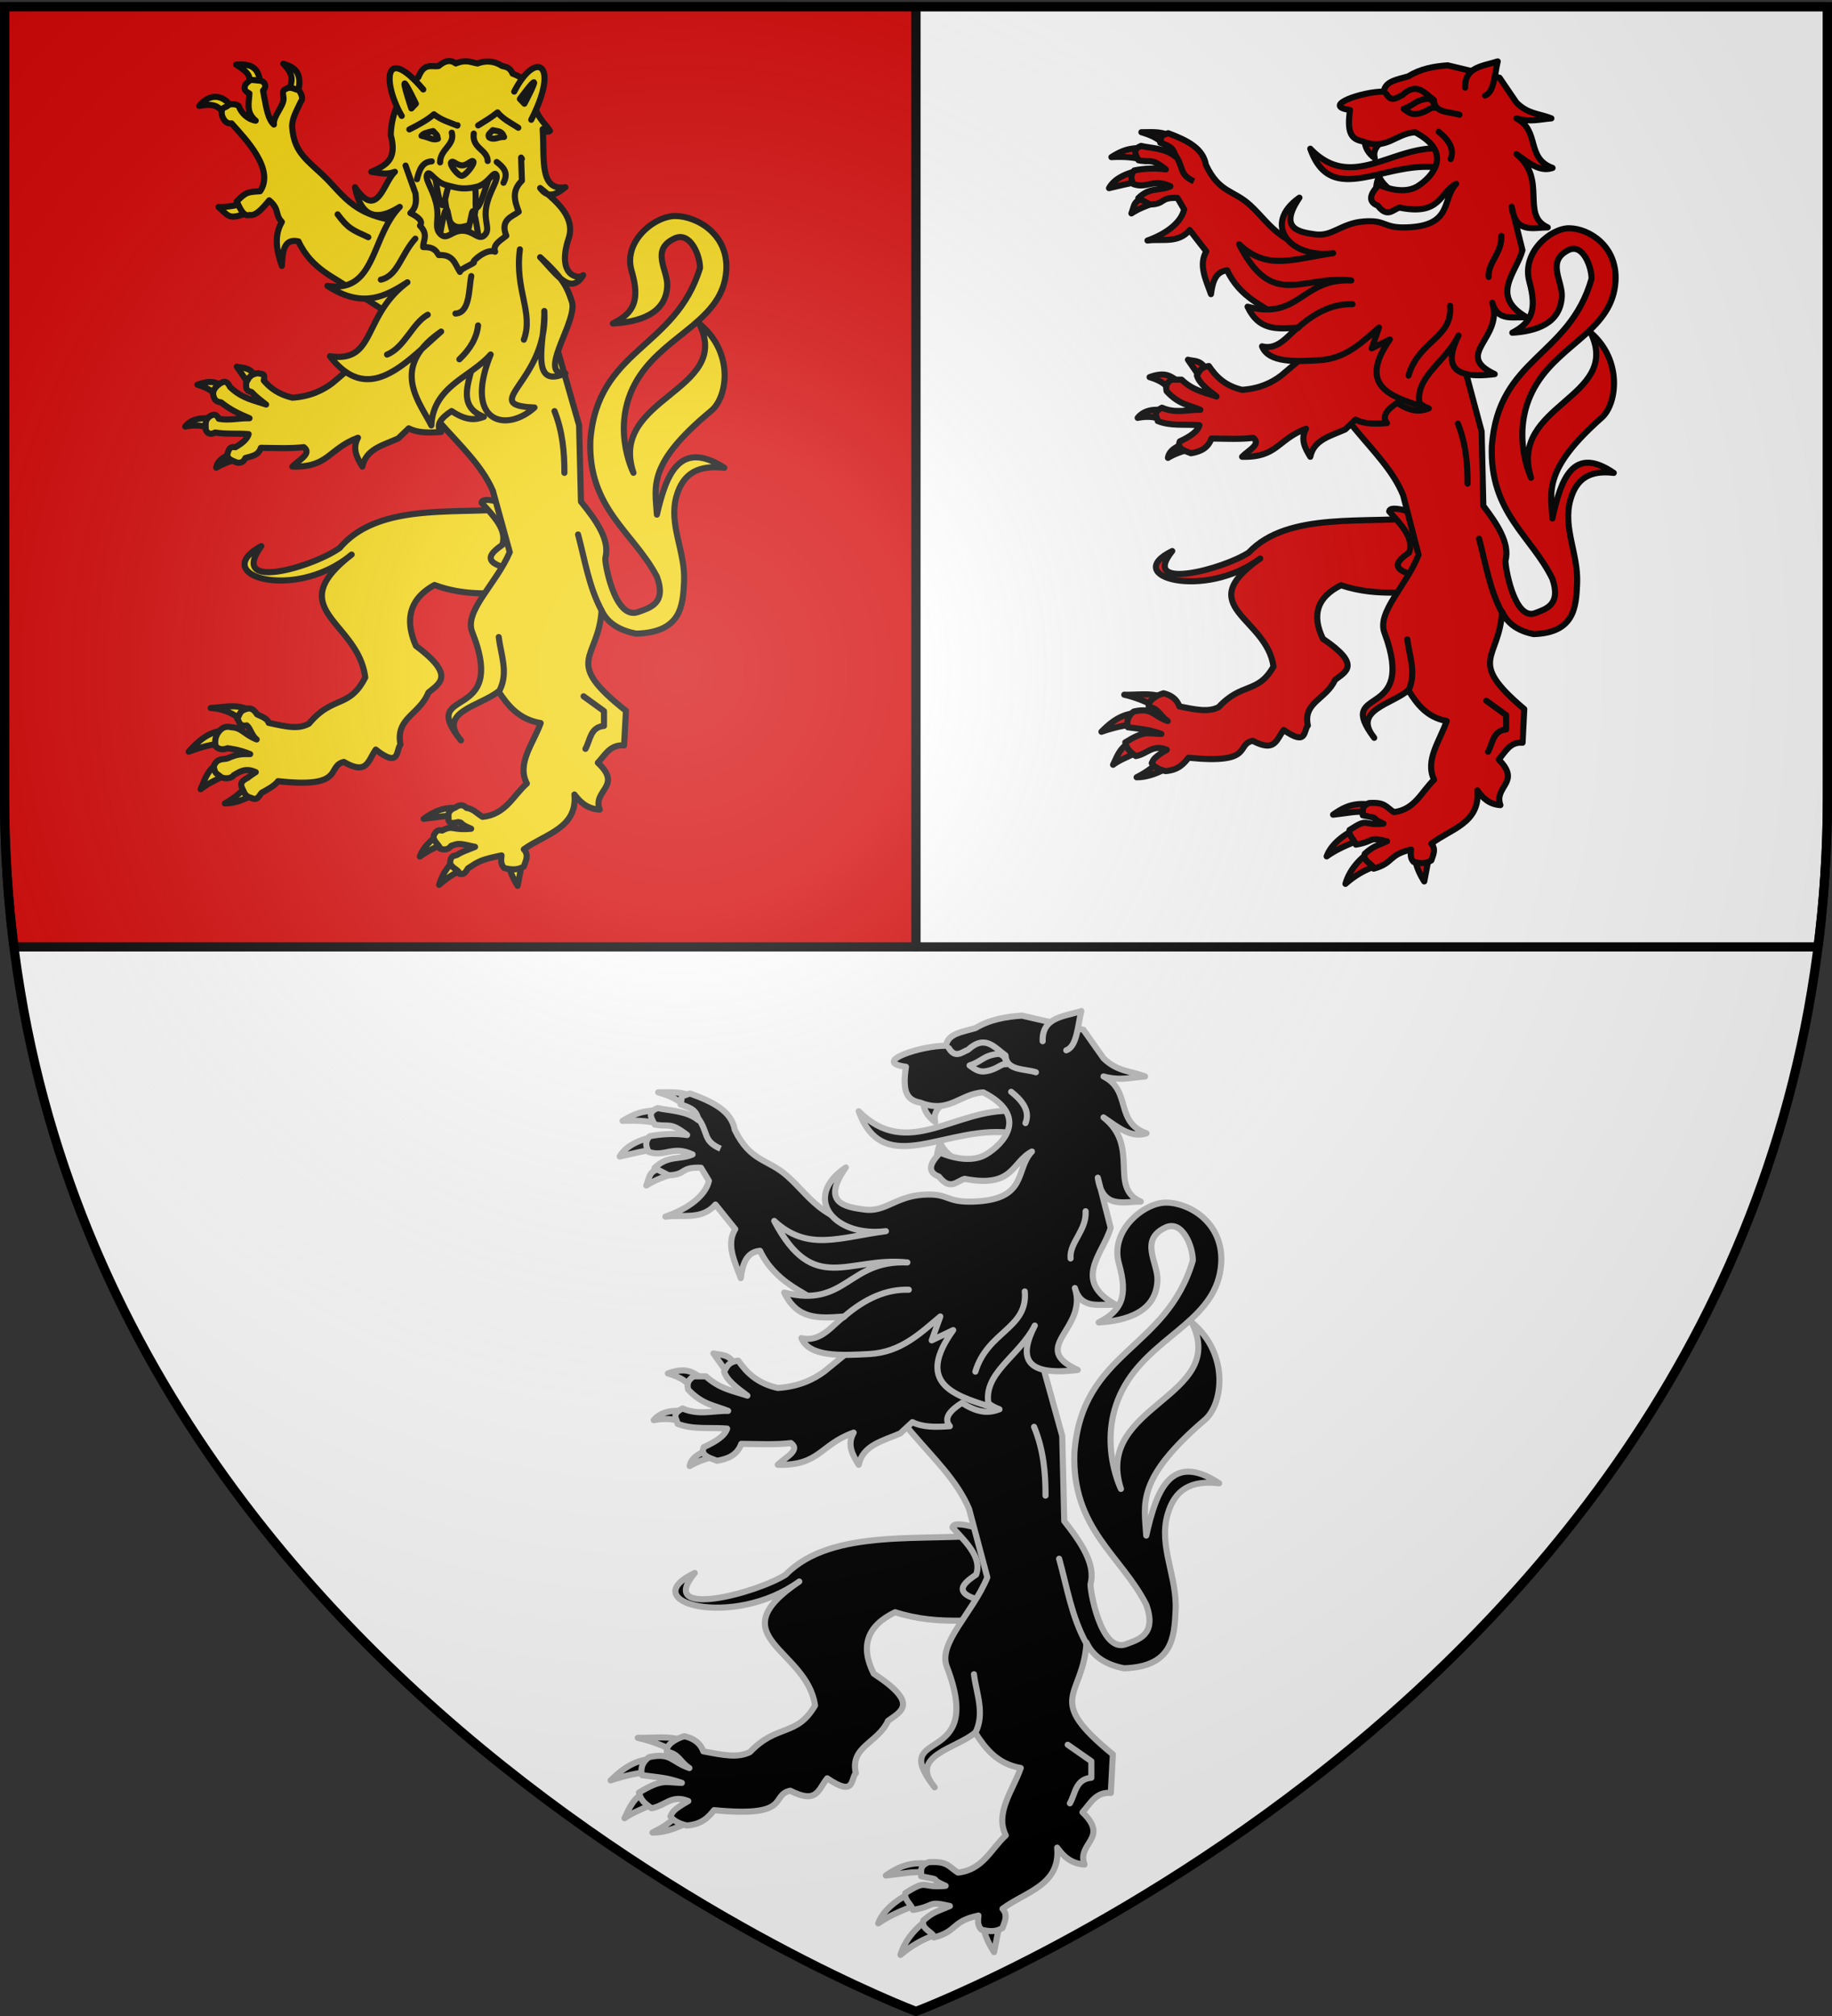
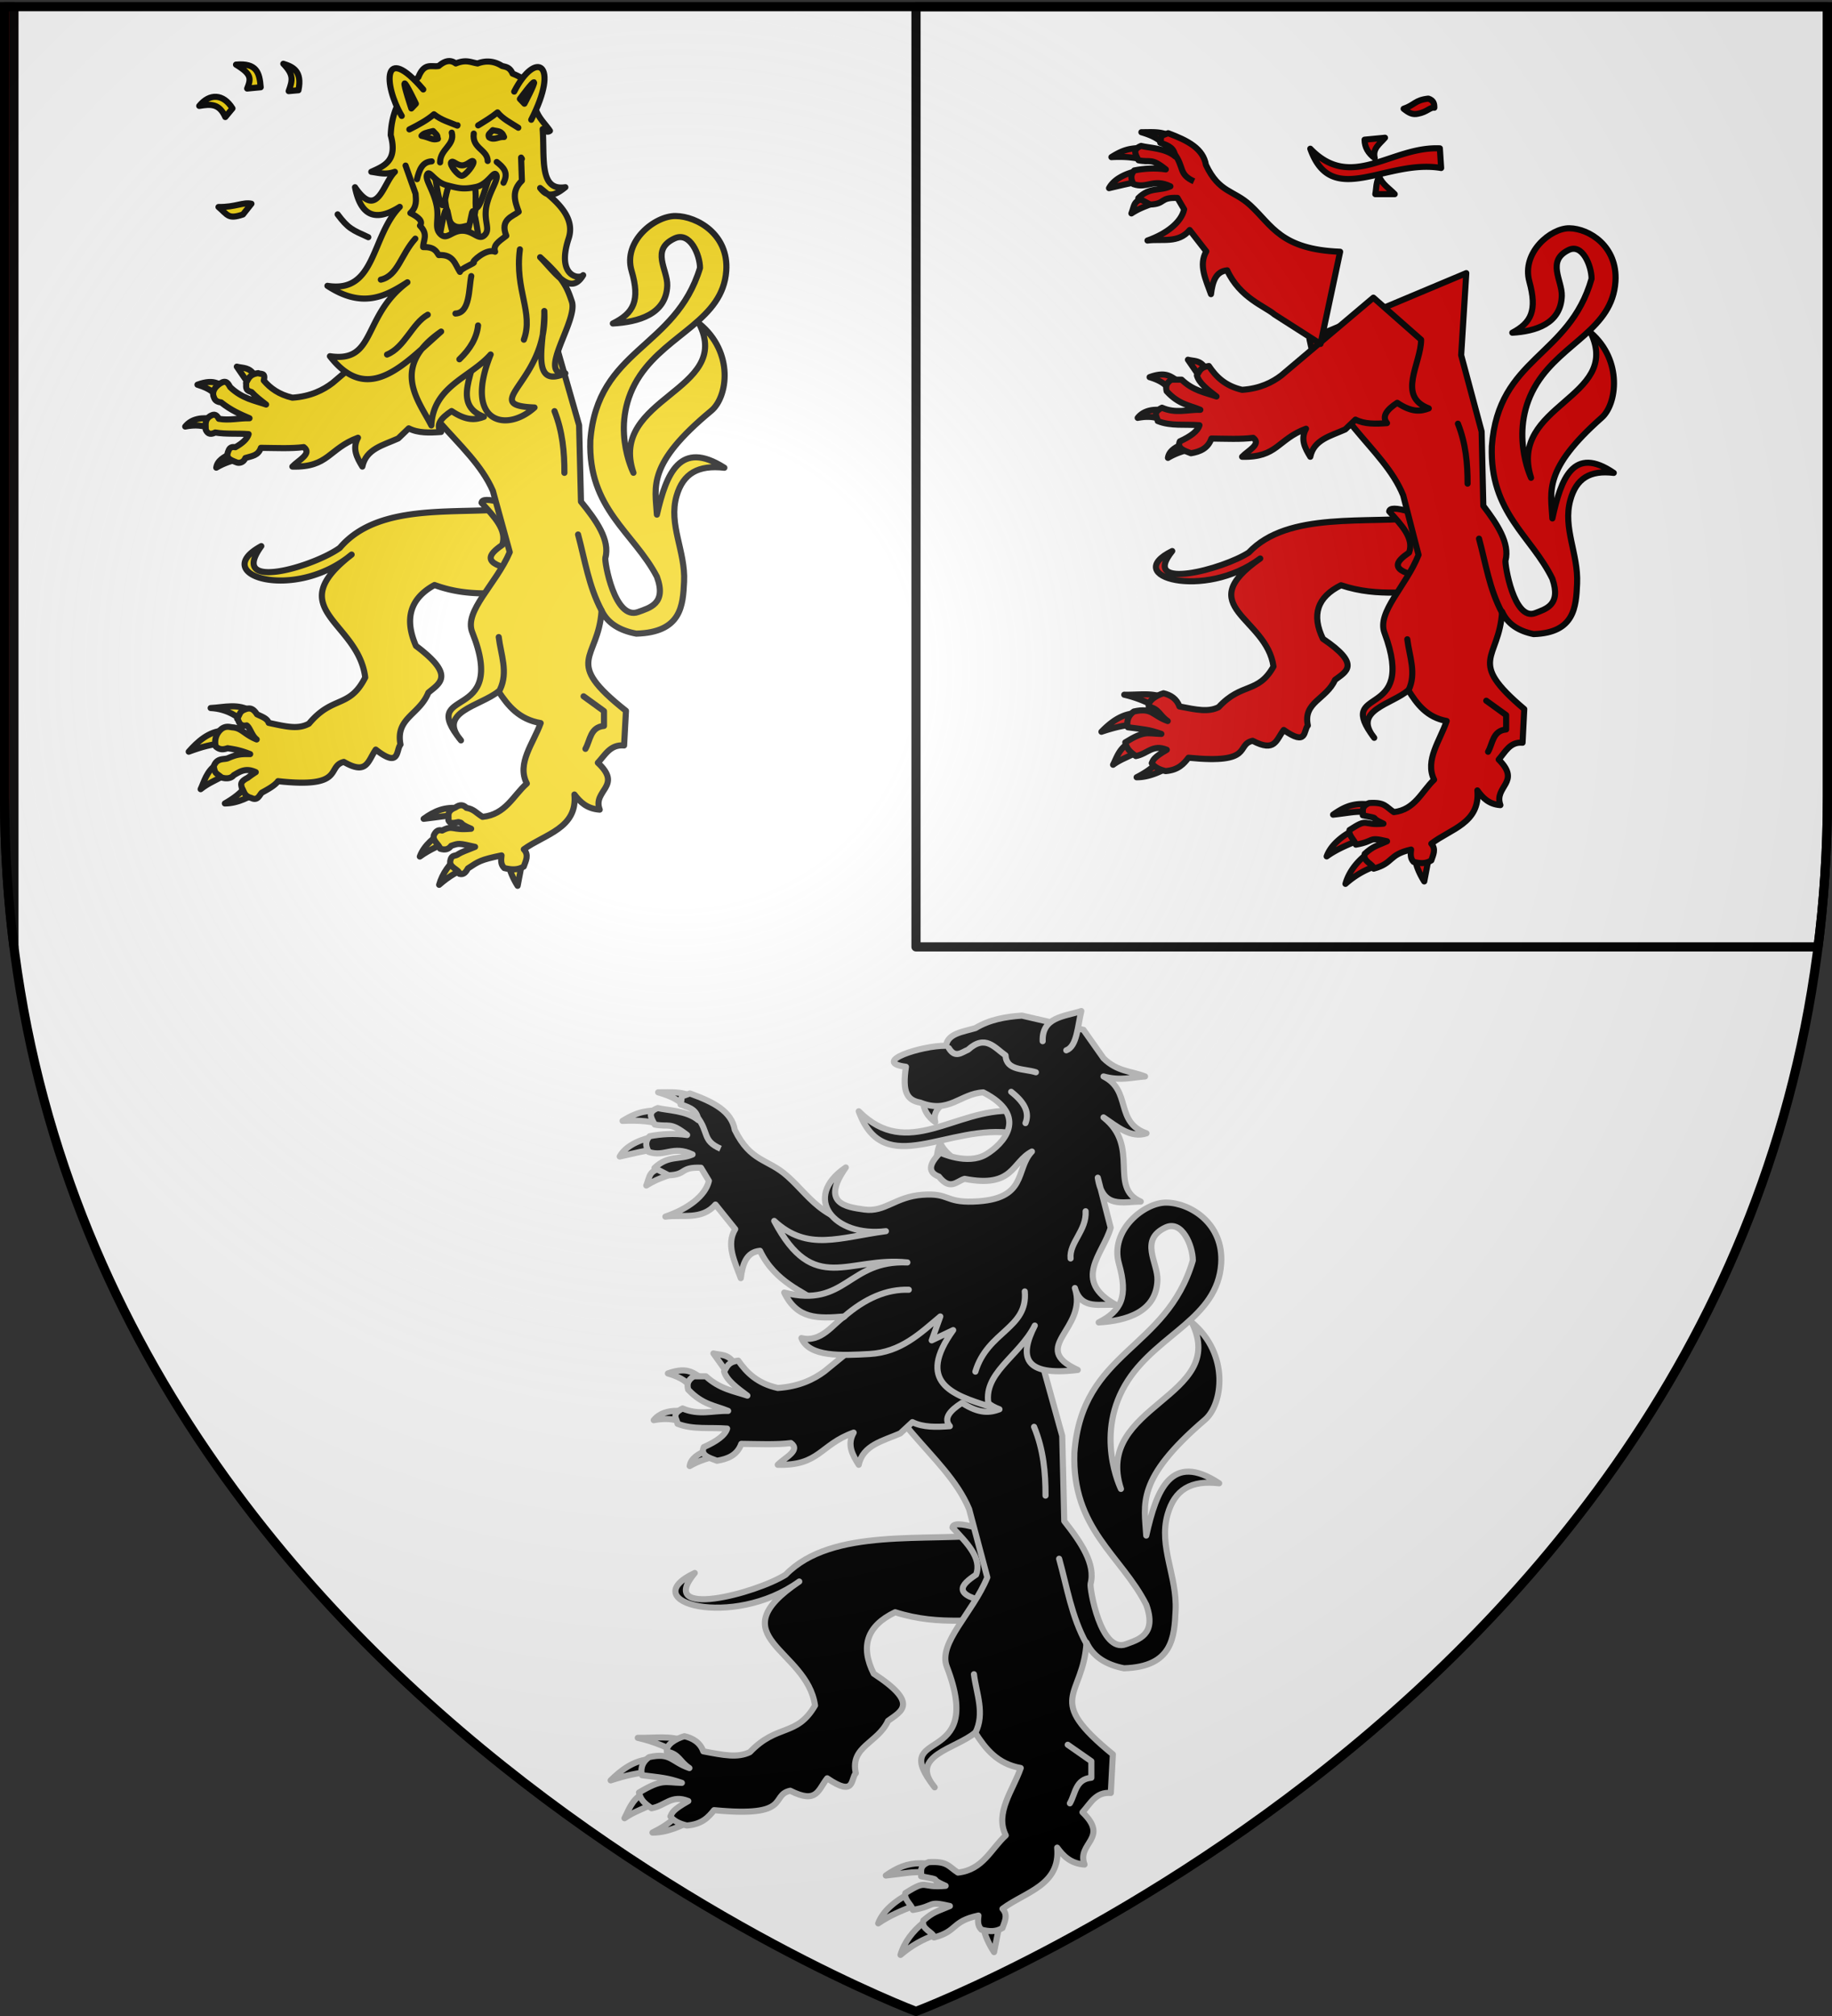
<svg xmlns="http://www.w3.org/2000/svg" xmlns:xlink="http://www.w3.org/1999/xlink" width="600" height="660" version="1.0">
  <rect width="100%" height="100%" fill="#333333" stroke="none" />
  <defs>
    <radialGradient xlink:href="#a" id="b" cx="221.445" cy="226.331" r="300" fx="221.445" fy="226.331" gradientTransform="matrix(1.353 0 0 1.349 -77.63 -85.747)" gradientUnits="userSpaceOnUse" />
    <linearGradient id="a">
      <stop offset="0" style="stop-color:#fff;stop-opacity:.314" />
      <stop offset=".19" style="stop-color:#fff;stop-opacity:.251" />
      <stop offset=".6" style="stop-color:#6b6b6b;stop-opacity:.125" />
      <stop offset="1" style="stop-color:#000;stop-opacity:.125" />
    </linearGradient>
  </defs>
  <g style="display:inline">
    <path d="M300 658.5s298.5-112.32 298.5-397.772V2.176H1.5v258.552C1.5 546.18 300 658.5 300 658.5z" style="fill:#fff;fill-opacity:1;fill-rule:evenodd;stroke:none;stroke-width:1px;stroke-linecap:butt;stroke-linejoin:miter;stroke-opacity:1" />
-     <path d="M1.5 2.188v258.53c0 17.034 1.064 33.469 3.063 49.282H300V2.187H1.5z" style="opacity:1;fill:#d40000;fill-opacity:1;fill-rule:evenodd;stroke:#000;stroke-width:3;stroke-linecap:round;stroke-linejoin:round;stroke-miterlimit:4;stroke-dasharray:none;stroke-dashoffset:0;stroke-opacity:1" />
+     <path d="M1.5 2.188v258.53c0 17.034 1.064 33.469 3.063 49.282V2.187H1.5z" style="opacity:1;fill:#d40000;fill-opacity:1;fill-rule:evenodd;stroke:#000;stroke-width:3;stroke-linecap:round;stroke-linejoin:round;stroke-miterlimit:4;stroke-dasharray:none;stroke-dashoffset:0;stroke-opacity:1" />
    <path d="M300 2.188V310h295.438c1.998-15.813 3.062-32.248 3.062-49.281V2.188H300z" style="opacity:1;fill:#fff;fill-opacity:1;fill-rule:evenodd;stroke:#000;stroke-width:3;stroke-linecap:round;stroke-linejoin:round;stroke-miterlimit:4;stroke-dasharray:none;stroke-dashoffset:0;stroke-opacity:1" />
  </g>
  <path d="M136.981 53.537h30.329V81.68h-30.329z" style="opacity:1;fill:#f2d207;fill-opacity:1;fill-rule:evenodd;stroke:#000;stroke-width:2;stroke-linecap:round;stroke-linejoin:round;stroke-miterlimit:4;stroke-dasharray:none;stroke-dashoffset:0;stroke-opacity:1" />
  <path d="M80.72 257.03c-1.527 2.543-4.755 4.676-7.081 6.004 4.41-.009 8.311-2.276 11.132-3.973l-4.052-2.03zM70.898 250.3c-3.26 2.119-4.094 5.775-5.186 8.061 2.774-2.21 5.003-2.816 7.817-4.621l-2.63-3.44zM73.299 239.18c-4.998.246-8.659 3.713-11.495 6.912 4.165-1.54 7.794-2.6 11.697-2.708 2.708-1.357-.338-3.8-.202-4.204zM82.465 232.903c-4.584-2.746-8.876-1.33-13.472-1.107 5.649.308 9.03 2.963 12.358 5.536l1.114-4.429z" style="opacity:1;fill:#f2d207;fill-rule:evenodd;stroke:#000;stroke-width:2;stroke-linecap:round;stroke-linejoin:round;stroke-miterlimit:4;stroke-dasharray:none;stroke-opacity:1" />
  <path d="M170.263 166.242c-18.97 2.584-45.726-2.465-58.953 13.102-8.44 6.12-36.741 14.635-25.729-.554-17.47 9.498 10.824 18.35 29.578 2.768-23.261 18.023 2.191 21.783 4.457 40.228-5.191 10.256-10.647 5.78-18.435 15.131-3.508 1.912-7.248 1.021-13.186-.265-.458-1.486-2.396-2.09-3.83-2.803-1.06-1.654-2.014-2.136-3.343-1.798-2.424.81-1.968 1.28-3.141 3.26.574.173.374 2.73 3.1 2.172 1.149.77 1.618 3.313 3.281 4.6-3.981-1.588-4.892-3.72-7.859-3.956-.922-.073-2.043-.573-3.516.403a5.54 5.54 0 0 0-2.013 5.873c1.538 1.315 2.777.878 3.87.552 2.62.386 4.392.751 7.39 1.927-3.426-.078-4.546.175-7.323 1.357-1.184.5-3.63-.24-4.616 2.697.488 2.493.631 1.979 2.58 3.584 1.242.442 3.03.472 3.988-.743 2.088-1.213 3.901-2.494 7.195-.99-1.123.726-1.97 1.327-2.615 1.836-2.797 1.44-2.094 2.29-1.966 3.247.833 1.312.753 2.742 3.113 3.359 2.135 1.104 2.698-1.024 3.458-1.723 1.734-.962 4.266-2.297 5.303-3.767 22.285 2.461 15.68-4.852 21.558-6.3 7.616 4.403 7.829-.25 10.451-4.034 7.992 6.251 6.576.16 8.103-1.66-1.699-8.699 6.25-9.758 9.117-16.977 3.667-3.106 8.979-5.556-4.052-15.316-3.857-8.835-1.95-15.522 6.078-19.93 12.898 4.737 23.365 1.723 35.047 2.584l-7.09-27.864z" style="opacity:1;fill:#f2d207;fill-rule:evenodd;stroke:#000;stroke-width:2;stroke-linecap:round;stroke-linejoin:round;stroke-miterlimit:4;stroke-dasharray:none;stroke-opacity:1" />
  <path d="M157.712 164.598c4.027 4.462 8.489 8.89 6.764 13.82-4.448 3.087-6.908 6.048 4.099 8.158l4.595-11.22-8.367-10.636c-5.035-1.487-6.924-1.271-7.091-.122zM150.337 264.57c-4.716-.455-7.943.86-11.587 3.496 5.476-.597 7.682-1.291 11.384-.886l.203-2.61zM145.728 271.986c-3.2 1.76-6.893 4.696-8.228 8.435 3.287-2.358 6.643-3.747 9.668-5.026l-1.44-3.41zM150.41 280.072c-3.154 2.562-5.563 5.927-6.585 9.603 3.332-2.93 6.231-4.512 9.826-5.929l-3.242-3.674zM166.59 282.902c.243 2.06 1.613 5.038 2.937 7.098l1.418-7.349-4.356.25z" style="opacity:1;fill:#f2d207;fill-rule:evenodd;stroke:#000;stroke-width:2;stroke-linecap:round;stroke-linejoin:round;stroke-miterlimit:4;stroke-dasharray:none;stroke-opacity:1" />
  <path d="M144.277 61.364c2.215 2.917 1.375 10.342 4.047 12.295 1.785 1.306 3.454.487 5.37.077 2.486-.53 1.877-10.23 4.194-14.228" style="opacity:1;fill:#f2d207;fill-rule:evenodd;stroke:#000;stroke-width:2;stroke-linecap:butt;stroke-linejoin:miter;stroke-miterlimit:4;stroke-dasharray:none;stroke-opacity:1" />
  <path d="M127.651 108.029c5.658 26.805 26.578 36.098 33.768 52.66l5.526 20.072c-4.492 10.57-15.047 19.275-12.28 26.212 12.086 30.287-18.324 17.305-3.683 35.422-8.012-9.316 6.43-11.268 12.28-16.058 3.152 4.74 6.673 9.156 13.813 10.39-2.367 6.593-7.939 13.186-4.53 19.78-4.504 3.977-6.896 10.123-14.502 10.92-2.142-1.327-2.833-2.533-5.288-2.952-.907-.96-2.054-1.247-3.604-.108-3.139 1.204-2.034 2.934-2.289 4.138.525 1.519 2.406.719 3.266.625 2.062.446-.41.25 4.18 2.184-6.614.613-5.724-1.359-9.521.594-1.208-.368-2.065.157-2.699 1.549-.516 1.835 1.77 2.993 2.064 4.393 1.73.558 2.791.139 3.618-.948 2.586-.875 2.46-.864 7.829.345-2.86 1.203-4.135 1.5-5.831 2.585-.64.409-1.856.08-2.21 1.655-.821 2.582 2.83 3.034 2.934 4.598 1.432.417 2.169-.718 2.765-1.79 3.506-2.31 4.09-2.811 11-4.255-.162 1.47-.353 2.948.907 4.146 2.166.512 4.205.778 6.372-.484.65-1.883 1.8-3.766.014-5.65 6.848-4.964 17.666-6.875 16.577-17.946 1.893 2.489 4.108 4.669 8.288 4.959-2.47-6.372 7.678-7.626-.614-15.35 2.393-2.525 4.038-6.056 8.596-5.667l.614-11.335c-21.035-16.64-9.02-16.478-7.982-32.824 1.97 4.15 5.918 6.522 11.359 7.557 14.83-.431 15.272-9.242 15.656-17.003.494-10-5.19-18.679-2.456-28.101 2.148-7.405 7.131-10.167 15.656-9.21-14.525-9.285-18.992 1.832-22.103 15.35-.555-9.232-3.302-16.524 17.805-34.005 5.374-4.45 7.595-19.187-3.99-28.574 11.315 22.146-29.86 24.113-21.49 48.882 0 0-8.35-16.317 2.15-31.88 9.27-13.74 27.115-18.196 28.242-34.24.835-11.884-9.46-17.845-16.577-17.947-6.751-.1-17.296 8.195-14.428 17.947 2.866 9.748.692 13.858-6.14 17.238 8.25-.462 17.52-2.953 17.82-12.434.164-5.173-5.59-11.742 2.441-15.43 4.999-2.297 8.255 5.31 8.289 9.681-8.064 26.535-33.592 26.346-35.917 56.439-.824 22.413 14.242 30.157 21.795 44.631 3.284 8.904-2.445 10.208-6.14 11.571-7.736 2.855-11.06-16.566-10.744-17.71 1.608-5.804-2.978-12.28-7.981-18.42l-.614-25.031-7.368-25.74 1.842-27.629-56.485 22.198zM83.434 122.992c-1.673-2.863-3.847-2.42-5.874-2.953l3.725 5.433 2.149-2.48zM74.695 127.598c-2.689-1.567-4.205-3.81-10.027-1.654 4.341 1.339 5.528 2.677 7.162 4.724l2.865-3.07zM69.682 137.164c-3.23-.558-6.858-.26-9.025 2.48 2.387-.464 4.775-.555 7.162.236l1.863-2.716zM75.555 148.502c-2.213 1.114-4.383 2.258-4.727 4.605 2.599-1.563 5.472-2.447 8.451-3.07l-3.724-1.535z" style="opacity:1;fill:#f2d207;fill-rule:evenodd;stroke:#000;stroke-width:2;stroke-linecap:round;stroke-linejoin:round;stroke-miterlimit:4;stroke-dasharray:none;stroke-opacity:1" />
  <path d="M84.58 122.165c-2.984.384-3.189 1.914-4.011 3.189.255 1.05-.615 2.364 1.819 3 1.28 1.404 3.028 2.745 4.77 4.086-3.915-1.355-7.83-1.95-11.746-5.669-.709-1.227-1.296-2.518-3.307-1.238-1.962 1.299-2.524 2.735-2.23 4.034.33.829.43 1.917 2.546 2.176 3.193 2.553 6.253 3.887 9.294 5.185-3.379-.092-6.585.81-10.058.174-.923-1.821-1.865-1.411-2.835-.883-1.983 1.294-1.388 2.992-1.432 4.488.702 1.573 1.817 1.544 3.096.88 3.54.623 7.327.224 10.942.537-.433 1.537-1.988 2.958-4.35 4.295-1.103-.234-1.882.1-2.24 1.138-1.081 2.402.374 2.927 2.612 3.809.69.335 2.274.222 2.91-1.424 2.185-.673 4.18-.749 5.08-3.33 4.831.047 9.919.305 14.038-.236 2.857 2.126-1.71 4.251-3.725 6.377 11.903.324 11.884-5.883 21.488-9.448-1.96 3.551-.354 6.515 1.432 9.448 1.19-5.79 6.81-6.983 11.747-9.212l3.438-3.307c3.055 1.577 6.793 1.464 10.6 1.181-1.862-2.283-.028-4.566 3.438-6.85 4.935 3.326 7.93 2.92 10.6 1.89-10.855-4.11-2.569-15.125-2.578-23.148l-16.044-14.172-30.942 26.219c-2.984 2.288-7.142 4.441-13.179 4.842-4.424-1.037-7.226-3.115-9.363-5.619.68-2.736-.996-1.955-1.81-2.412zM76.138 35.487c-3-4.84-7.501-4.986-10.887-.815 3.79-.616 6.529-.843 8.54 3.64l2.347-2.825zM85.378 28.563c-.38-4.789-1.283-7.985-8.085-7.404 5.231 3.158 4.925 4.63 3.656 7.83l4.43-.426zM97.743 29.543c1.334-6.333-1.895-7.726-4.954-8.661 3.42 3.568 3.09 5.249 1.755 8.95l3.199-.289zM79.57 70.214c-4.886 1.643-4.907.207-8.01-2.44 5.654.071 8.04-1.684 10.789-1.071l-2.779 3.511z" style="opacity:1;fill:#f2d207;fill-rule:evenodd;stroke:#000;stroke-width:2;stroke-linecap:round;stroke-linejoin:round;stroke-miterlimit:4;stroke-dasharray:none;stroke-opacity:1" />
-   <path d="M95.721 41.984c.668 7.452 4.148 9.903 9.777 15.103 7.345 6.784 10.245 14.903 30.22 15.68l-6.589 31.06-15.471-9.92c-3.107-2.7-11.65-5.58-15.9-14.881-4.941-1.117-5.2 3.537-5.444 8.03-1.721-4.884-2.667-9.824-.005-14.408-2.386-2.401-.567-4.037-4.147-7.066-2.406 2.92-4.457 5.179-6.418 4.783-2.224.886-3.627-3.394-4.228-4.405 3.132-3.137 3.43-3.035 7.671-3.356 4.95-7.218-4.986-17.285-9.35-22.208-2.385.334-3.327-2.664-3.245-3.564.04-2.068 1.255-1.285 2.447-2.61.972-.197 2.42-.154 3.151.496.838 2.395 3.052 4.405 5.55 4.79-3.319-2.675-2.16-6.15-2.064-8.903-2.113-1.08-1.55-1.939-1.343-2.905 1.952-2.087 1.632-1.49 4.984-1.264 1.395.25 2.234 1.87.828 3.204.77 3.584 1.27 9.138 3.562 11.14-.343-2.63 3.082-5.885 3.169-8.39-.014-1.393-.862-2.687.937-3.366 1.642-.897 3.256.644 3.996.352 1.095 1.687 1.538 2.958.67 3.994-1.242 2.824-3.04 5.478-2.758 8.614z" style="opacity:1;fill:#f2d207;fill-rule:evenodd;stroke:#000;stroke-width:2;stroke-linecap:round;stroke-linejoin:round;stroke-miterlimit:4;stroke-dasharray:none;stroke-opacity:1" />
  <path d="M189.322 174.986c2.256 8.36 3.475 16.933 7.699 24.886M163.747 225.766c2.761-5.734.28-11.468-.405-17.203M191.129 227.961l6.685 4.844v4.844c-4.542.43-4.468 4.667-6.077 7.515M181.607 134.597c2.664 6.737 3.26 13.473 3.242 20.21M110.577 70.179c3.478 4.66 4.771 5.073 10.042 7.475" style="opacity:1;fill:none;fill-rule:evenodd;stroke:#000;stroke-width:2;stroke-linecap:round;stroke-linejoin:round;stroke-miterlimit:4;stroke-dasharray:none;stroke-opacity:1" />
  <path d="M149.195 78.284c-1.403-2.15-2.61-9.478-2.75-9.633-.985-1.084-2.16 7.947-2.88 10.596M142.321 57.23c.622 2.477 1.288 9.052 2.488 9.908.952.68 1.215-5.362 2.618-7.018M152.303 77.846c1.246-1.863 2.175-8.428 2.456-8.644.77-.593 1.669 7.12 2.225 9.494M155.217 60.67c1.222 1.823-.054 7.981 1.047 7.293 1.234-.77 3.044-7.534 4.059-10.045" style="opacity:1;fill:#f2d207;fill-rule:evenodd;stroke:#000;stroke-width:2;stroke-linecap:round;stroke-linejoin:round;stroke-miterlimit:4;stroke-dasharray:none;stroke-opacity:1" />
  <path d="M147.184 20c-1.164-.016-2.327.595-3.49 1.597-2.272.455-4.705-1.266-6.652 3.625-4.97 4.89-8.784 10.269-9.073 19.03 2.332 8.446-2.15 10.069-6.364 11.997 2.417.322 4.635 1.078 7.719 0-3.863 3.652-5.673 15.863-13.057 5.048 1.807 9.068 6.393 11.657 14.658 6.43-9.488 9.8-7.775 28.387-23.69 25.849 11.35 7.434 18.768 3.613 26.194-1.165-14.938 11.085-10.132 26.468-25.373 24.208 10.397 13.449 20.263 6.436 30.095-2.373 1.487-1.881 3.54-3.77 6.323-5.696-2.11 1.87-4.214 3.806-6.323 5.696-7.665 9.695-.063 18.62 3.12 25.028.644-12.89 12.752-15.658 19.42-23.216-8.938 22.153 4.967 25.841 14.37 17.348-16.535-.682-.664-6.739 2.669-23.648-.83 8.397-1.56 16.462 7.431 12.471-9.47.621 4.208-17.298 2.135-23.475-.957-2.852-1.732-4.953-3.818-7.681-2.161-1.803-4.384-4.625-6.57-6.861 3.143 2.874 5.156 5.012 6.57 6.86 2.652 2.213 5.202 2.884 7.513-.992-1.109 1.458-8.905.615-4.762-11.996 1.873-5.702-1.86-10.304-6.898-14.543-.808-.266-1.614-.904-2.422-1.985.838.65 1.634 1.322 2.422 1.985 1.94.64 3.89-.702 5.83-2.244-8.685 1.34-6.74-9.631-7.431-19.03.794.657 1.588 1.182 2.381.561-2.207-3.244-5.278-5.3-5.284-11.19-1.493-2.832-.695-5.039-6.95-7.538-.91-2.12-2.2-2.173-3.45-2.503-2.332-1.481-4.965-1.944-8.006-.82-2.159-.308-3.68-1.405-7.144 0-.698-.514-1.395-.767-2.093-.777zm-6.94 36.766c.926-.239 2.583 2.981 6.077 3.884 3.993 1.032 5.508 1.421 9.567.561 4.058-.86 5.8-5.552 6.65-3.97.852 1.583-2.293 5.394-3.243 10.314-.949 4.919 1.398 7.368-.533 9.364-1.931 1.995-3.593-1.312-7.226-1.381-3.634-.069-5.148 3.246-7.309 1.079-2.16-2.168-.233-4.868-1.313-9.753-1.08-4.885-3.849-8.204-2.998-9.752.107-.194.197-.311.329-.346zm38.02 45.052a31.531 31.531 0 0 1-.493 7.767c.265-2.685.538-5.417.493-7.767z" style="opacity:1;fill:#f2d207;fill-rule:evenodd;stroke:#000;stroke-width:2;stroke-linecap:round;stroke-linejoin:round;stroke-miterlimit:4;stroke-dasharray:none;stroke-opacity:1" />
  <path d="M131.574 37.955c-6.033-10.197-6.313-24.244 7.047-8.665M168.405 29.989c7.054-13.73 15.097-9.36 5.584 9.223" style="opacity:1;fill:#f2d207;fill-rule:evenodd;stroke:#000;stroke-width:2;stroke-linecap:round;stroke-linejoin:round;stroke-miterlimit:4;stroke-dasharray:none;stroke-opacity:1" />
  <path d="m132.83 54.203 3.272 9.22c.154 2.11.509 4.22-1.702 6.33 2.758 1.375 4.216 2.751 3.142 4.127 2.832 2.92 1.035 4.757 1.048 7.018 3.565-.107 4.25 1.299 5.106 2.614 4.86-.307 5.345 3.065 6.939 5.505 0-1.062 5.522-3.055 4.451-3.165-.654-.068 4.109-4.637 7.07-3.44-.715-2.064.922-3.165 3.666-5.23-2.168-5.37 2.09-6.282 4.058-7.843-1.252-3.394-2.474-6.788 1.048-10.182l-.262-7.569.262.413M134.073 42.369c3.018-1.51 5.897-3.08 8.052-4.954 2.421 1.93 5.077 2.63 7.659 3.715l.065-.137M156.592 41.062c2.226-1.364 4.463-2.723 6.35-4.266 1.631 2.076 4.359 3.461 6.807 5.022M170.272 81.632c-1.753 13.355 4.575 20.647 1.296 29.58M126.761 116.076c5.78-2.327 8.236-10.22 13.331-13.038M149.165 102.649c4.806-.187 4.331-8.174 5.184-12.26M150.46 117.633c3.6-3.445 5.72-7.129 6.11-11.092M136.019 78.129c-4.75 5.273-5.712 12.15-11.294 13.427" style="opacity:1;fill:none;fill-rule:evenodd;stroke:#000;stroke-width:2;stroke-linecap:round;stroke-linejoin:round;stroke-miterlimit:4;stroke-dasharray:none;stroke-opacity:1" />
  <path d="M132.501 27.338c.37-.39 3.703 6.616 3.703 6.616l-1.481 1.557s-2.592-7.784-2.222-8.173zM174.9 26.949c-.37-.39-4.628 5.448-4.628 5.448l1.481 1.557s3.518-6.616 3.148-7.005z" style="opacity:1;fill:#f2d207;fill-rule:evenodd;stroke:#000;stroke-width:2;stroke-linecap:round;stroke-linejoin:round;stroke-miterlimit:4;stroke-dasharray:none;stroke-opacity:1" />
  <path d="M161.385 42.614c-.914 1.077-1.75 1.297-1.204 2.335 1.697 1.14 2.967-.261 4.907-.097-.806-2.208-2.178-1.794-3.703-2.238zM141.851 42.906c-2.343.556-3.161.744-3.796 1.557 2.835.572 3.632 1.57 5.37.973-.406-.986.365-.624-1.574-2.53zM162.68 53.025c2.086 1.652 4.007 3.38 2.222 6.811M141.388 52.83c-3.156.153-4.085 2.88-4.814 5.839M147.956 43.425c1.1 4.091-3.818 5.38-3.826 9.743M155.166 43.734c-.658 4.87 4.505 5.239 4.561 8.97M147.765 53.15c.579-.786 1.648.914 3.487.99 1.84.078 3.26-2.004 3.767-1.282.51.728-2.558 4.705-3.792 4.702-1.28-.002-4.05-3.609-3.462-4.41z" style="opacity:1;fill:none;fill-rule:evenodd;stroke:#000;stroke-width:2;stroke-linecap:round;stroke-linejoin:round;stroke-miterlimit:4;stroke-dasharray:none;stroke-opacity:1" />
  <path d="m453.605 45.092-6.693.642c.022 2.452 1.194 4.437 3.322 6.023-.813-3.17 1.728-4.707 3.371-6.665zm-1.954 12.649c-1.073 2.504-.835 3.882-1.222 5.822h6.352c-1.775-1.868-4.019-3.136-5.13-5.822z" style="opacity:1;fill:#d40000;fill-rule:evenodd;stroke:#000;stroke-width:2;stroke-linecap:round;stroke-linejoin:round;stroke-miterlimit:4;stroke-dasharray:none;stroke-opacity:1" />
  <path d="M471.57 48.574c-15.857-.738-28.913 14.169-42.435.115 7.007 19.868 24.794 3.246 42.854 6.31l-.42-6.425zM373.824 43.285c4.234 1.277 5.33 2.207 7.573 3.975l1.71-2.73c-2.78-1.605-6.081-1.22-9.283-1.245zm.39 5.02c-3.142.43-5.282-.011-10.21 3.131 4.181-.237 8.569.084 11.188 1.245l-.977-4.377zm-1.27 7.548c-3.106.634-7.832 2.227-9.722 5.743 4.073-.95 7.3-1.763 10.162-2.129l-.44-3.614zm2.346 8.835c-4.134 1.137-3.571 2.054-4.74 5.18 4.005-2.6 6.392-2.536 8.11-4.177l-3.37-1.003zm13.777 53.085 3.615 5.26 2.101-2.409c-1.63-2.781-3.742-2.334-5.716-2.85zm-8.99 4.859c-.977.066-2.148.32-3.566.843 4.23 1.3 5.393 2.63 6.986 4.618l2.785-3.012c-1.965-1.141-3.273-2.649-6.205-2.45zm-1.074 11.525c-2.421-.023-4.817.654-6.4 2.65 2.326-.451 4.66-.528 6.986.24l1.808-2.65a14.924 14.924 0 0 0-2.394-.24zm8.11 11.243c-2.157 1.083-4.257 2.217-4.593 4.497 2.533-1.518 5.305-2.406 8.208-3.011l-3.615-1.486zm-12.214 81.917c-2.175-.007-4.415.172-6.693.12 4.8 1.106 8.57 2.937 12.067 4.9l1.075-3.895c-2.151-.894-4.275-1.118-6.45-1.125zm-2.932 6.184c-4.869.217-8.473 3.251-11.236 6.064 4.058-1.354 7.629-2.274 11.432-2.37 2.638-1.192-.328-3.339-.196-3.694zm-2.345 9.798c-3.177 1.864-4.017 5.058-5.08 7.068 2.703-1.943 4.88-2.47 7.62-4.056l-2.54-3.012zm9.576 5.903c-1.487 2.235-4.67 4.093-6.937 5.26 4.297-.008 8.097-2 10.845-3.493l-3.908-1.767zm67.03 14.014c-3.729-.016-6.517 1.253-9.625 3.494 5.336-.58 7.483-1.238 11.09-.843l.196-2.57a18.152 18.152 0 0 0-1.661-.08zm-3.713 8.955c-3.119 1.71-6.712 4.56-8.013 8.192 3.203-2.291 6.482-3.617 9.43-4.86l-1.417-3.332zm4.592 7.87c-3.072 2.49-5.453 5.745-6.449 9.316 3.247-2.845 6.074-4.366 9.576-5.742l-3.127-3.574zm20.715 1.366-4.25.24c.237 2.002 1.592 4.906 2.882 6.907l1.368-7.147z" style="opacity:1;fill:#d40000;fill-rule:evenodd;stroke:#000;stroke-width:2;stroke-linecap:round;stroke-linejoin:round;stroke-miterlimit:4;stroke-dasharray:none;stroke-opacity:1" />
  <path d="M466.433 169.37c-18.485 2.272-44.556-2.167-57.445 11.52-8.224 5.381-35.802 12.869-25.07-.486-17.025 8.351 10.546 16.134 28.82 2.434-22.666 15.847 2.136 19.153 4.343 35.37-5.058 9.02-10.375 5.083-17.963 13.305-3.418 1.682-7.063.898-12.849-.233-.872-2.554-2.952-3.775-5.201-4.313-2.362.712-5.118 2.375-4.85 4.384 3.524.807 3.402 2.738 6.219 4.705-5.086-1.831-5.03-4.482-11.085-3.125-2.407 1.695-2.315 4.09-1.961 5.164 5.093.681 6.832.716 10.973 2.18-4.76-.097-5.336-1.237-11.823 2.762.476 2.191 1.556 3.079 3.455 4.49 3.852-.709 5.464-3.988 10.145-2.06-4.537 2.649-4.444 3.395-4.936 4.38.812 1.155 2.241 2.055 4.54 2.597 4.183-.354 5.9-2.33 7.502-4.38 21.715 2.163 15.279-4.267 21.007-5.54 7.42 3.871 7.628-.22 10.183-3.547 7.788 5.496 6.408.141 7.897-1.46-1.656-7.649 6.089-8.58 8.883-14.927 3.573-2.731 8.749-4.886-3.948-13.467-3.759-7.77-1.9-13.65 5.922-17.524 12.568 4.165 22.767 1.515 34.151 2.272l-6.909-24.5z" style="opacity:1;fill:#d40000;fill-rule:evenodd;stroke:#000;stroke-width:2;stroke-linecap:round;stroke-linejoin:round;stroke-miterlimit:4;stroke-dasharray:none;stroke-opacity:1" />
  <path d="M454.983 167.424c3.9 4.36 8.223 8.688 6.515 13.467-4.352 2.971-6.765 5.833 3.948 7.95l4.54-10.871-8.093-10.384c-4.898-1.476-6.74-1.278-6.91-.162z" style="opacity:1;fill:#d40000;fill-rule:evenodd;stroke:#000;stroke-width:2;stroke-linecap:round;stroke-linejoin:round;stroke-miterlimit:4;stroke-dasharray:none;stroke-opacity:1" />
  <path d="M428.856 110.988c5.146 26.046 24.17 35.076 30.71 51.17l5.024 19.503c-4.084 10.27-13.684 18.73-11.166 25.47 10.99 29.43-16.665 16.815-3.35 34.42-7.287-9.053 5.847-10.95 11.166-15.604 2.867 4.606 6.07 8.897 12.563 10.096-2.152 6.407-7.22 12.813-4.12 19.22-4.096 3.865-6.271 9.836-13.189 10.61-2.667-1.764-2.86-3.31-8.086-2.973-2.854 1.17-1.85 2.851-2.081 4.02 6.71 1.331 1.376.302 6.772 2.73-7.14.708-4.666-2.123-11.114 2.083-.469 1.783 1.811 3.434 2.078 4.795 6.493-1.139 3.765-2.663 10.21-1.113-3.583 1.611-4.43 1.551-7.313 4.12-.747 2.51 2.84 3.325 2.935 4.844 6.621-1.802 4.686-4.56 12.25-6.25-.146 1.43-.32 2.865.826 4.03 1.97.497 3.824.756 5.794-.47.592-1.83 1.637-3.66.013-5.49 6.228-4.825 16.066-6.682 15.075-17.44 1.722 2.42 3.737 4.537 7.538 4.82-2.246-6.192 6.983-7.411-.558-14.915 2.176-2.454 3.672-5.886 7.817-5.508l.558-11.014c-19.13-16.168-8.202-16.01-7.258-31.895 1.79 4.033 5.382 6.338 10.329 7.343 13.486-.418 13.889-8.98 14.238-16.52.45-9.719-4.72-18.151-2.234-27.307 1.954-7.195 6.486-9.878 14.238-8.949-13.209-9.022-17.271 1.78-20.1 14.915-.506-8.97-3.003-16.055 16.192-33.042 4.887-4.325 6.907-18.644-3.63-27.765 10.29 21.52-27.154 23.43-19.542 47.499 0 0-7.594-15.856 1.955-30.977 8.43-13.353 24.659-17.682 25.684-33.272.759-11.548-8.604-17.34-15.076-17.44-6.14-.096-15.729 7.964-13.12 17.44 2.606 9.472.629 13.465-5.584 16.75 7.502-.449 15.933-2.87 16.206-12.082.148-5.027-5.084-11.41 2.22-14.994 4.545-2.231 7.507 5.16 7.537 9.408-7.333 25.784-30.55 25.6-32.664 54.84-.749 21.78 12.952 29.305 19.822 43.369 2.986 8.651-2.224 9.919-5.584 11.243-7.036 2.775-10.06-16.097-9.77-17.21 1.461-5.638-2.71-11.931-7.26-17.897l-.558-24.323-6.7-25.01 1.675-26.848-51.368 21.57z" style="opacity:1;fill:#d40000;fill-rule:evenodd;stroke:#000;stroke-width:2;stroke-linecap:round;stroke-linejoin:round;stroke-miterlimit:4;stroke-dasharray:none;stroke-opacity:1" />
  <path d="M395.914 119.822c-2.908.373-3.107 1.859-3.909 3.097.683 2.495 3.56 4.688 6.421 6.884-3.815-1.316-7.63-1.894-11.446-5.507h-3.35c-1.911 1.262-1.822 2.524-1.536 3.786 3.958 4.345 7.412 4.543 11.028 6.081-4.168-.113-8.066 1.323-12.563-.688-3.298 1.686-1.503 2.953-1.396 4.36 4.245 1.754 9.104.98 13.68 1.376-.545 1.923-2.902 3.66-6.421 5.278-1.055 2.334 1.448 3.044 3.629 3.9 2.977-.506 5.57-1.58 6.7-4.818 4.708.045 9.666.296 13.68-.23 2.784 2.066-1.666 4.13-3.63 6.196 11.598.315 11.58-5.715 20.938-9.179-1.909 3.45-.344 6.329 1.396 9.179 1.16-5.625 6.636-6.784 11.446-8.95l3.35-3.212c2.978 1.532 6.62 1.422 10.33 1.148-1.815-2.218-.028-4.436 3.35-6.655 4.809 3.231 7.727 2.837 10.33 1.836-10.578-3.993-2.504-14.693-2.513-22.487l-15.634-13.768-30.15 25.47c-2.909 2.223-6.96 4.315-12.843 4.704-5.636-1.317-8.57-4.362-10.887-7.801z" style="opacity:1;fill:#d40000;fill-rule:evenodd;stroke:#000;stroke-width:2;stroke-linecap:round;stroke-linejoin:round;stroke-miterlimit:4;stroke-dasharray:none;stroke-opacity:1" />
  <path d="M394.956 53.986c4.382 9.232 9.018 8.15 14.503 13.202 7.157 6.59 9.982 14.477 29.447 15.232l-6.42 30.174-15.076-9.638c-3.028-2.621-11.351-5.42-15.494-14.456-3.807.366-4.809 3.807-5.304 7.802-1.677-4.745-4.13-9.544-1.536-13.997l-5.444-6.998c-3.729 4.512-9.086 2.78-13.819 3.441 6.133-2.164 11.074-5.908 12.005-10.21l-2.188-3.739c-5.895-.235-3.813 1.969-8.913 2.16l-3.909-2.092c3.791-3.753 6.904-2.239 10.509-3.862-5.52-2.665-7.663.853-12.11-.728-.982-1.875-.882-3.186.279-4.475 3.135-.629 6.84-.88 10.33-.344-4.826-3.878-4.906-2.163-8.934-2.983-1.236-2.24-1.876-3.62.837-4.704 2.652.689 8.023.702 11.167 3.442-.334-2.555-1.717-3.445-4.885-4.474.733-2.787-.753-1.82 2.574-3.13 6.512 2.422 11.48 5.057 12.381 10.377z" style="opacity:1;fill:#d40000;fill-rule:evenodd;stroke:#000;stroke-width:2;stroke-linecap:round;stroke-linejoin:round;stroke-miterlimit:4;stroke-dasharray:none;stroke-opacity:1" />
-   <path d="m451.628 107.228-2.37 6.814 5.923-2.92c-10.246 14.757-.494 18.42 9.87 21.742-2.17-9.32 8.265-14.082 12.634-23.04-4.35 8.827-3.198 14.598 11.844 12.656-13.727-6.532 2.921-11.635-.79-23.365 1.831 6.52 7.2 4.314 11.45 4.868-12.482-7.028-3.584-14.642-1.579-22.067l-3.553-14.278c1.328 9.04 7.025 6.793 11.844 6.815-9.024-4.108-.008-15.683-10.265-24.014 3.809 2.663 7.532 6.025 11.844 4.543-8.821-3.223-4.015-12.158-11.844-16.225 4.62 1.32 7.792.26 11.45 0-3.817-1.576-7.633-1.314-11.45-5.192l-5.527-8.112-16.977-4.057c-4.49.319-8.865 1.104-12.832 3.57-3.437 1.069-7.646 1.503-8.093 5.03-6.835-.093-20.781 4.687-11.055 6.003-1.04 7.193.253 9.515 3.948 10.222 7.942 3.27 10.976-2.558 17.372-2.92 12.805 6.773 5.523 14.762.79 17.685-5.145 3.177-12.634-.487-12.634-.487-3.29 3.353-3.422 5.625-.395 6.815 3.16 4.123 4.914 1.305 7.106.649 13.542 2.739 12.95-4.773 18.556-7.788-4.762 5.106-.94 13.756-16.187 14.278-7.874.273-6.514-2.515-14.016-1.947-7.501.568-10.292 5.04-15.99 4.218-5.093-.734-12.142-1.703-5.132-12.006-12.213 8.557-3.304 20.008 11.055 18.172-12.931 1.787-21.582 5.902-30.796-2.92 10.965 21.53 20.411 10.06 36.718 11.844-16.374-.738-16.907 13.125-33.954 8.6 3.592 7.626 9.174 7.448 16.582 6.814-3.105 2.092-6.366 7.585-11.844 6.165 2.187 5.48 11.08 4.984 18.753 4.544 8.73-.502 14.04-5.94 19.544-10.71z" style="opacity:1;fill:#d40000;fill-rule:evenodd;stroke:#000;stroke-width:2;stroke-linecap:round;stroke-linejoin:round;stroke-miterlimit:4;stroke-dasharray:none;stroke-opacity:1" />
-   <path d="M424.978 107.39c5.988-5.413 11.976-8 17.964-7.788M474.921 100.089c.906 10.61-10.266 11.303-13.62 22.877M491.7 77.211c.319 5.463-4.56 8.978-4.145 13.467M471.17 43.138c4.255 3.458 4.943 6.33 3.949 8.924M479.857 28.698c-.22-6.898 5.909-7.013 10.66-8.6-1.024 4.321-1.182 10.064-4.146 11.196M453.982 30.677c1.768 3.006 3.536 1.205 5.304.459 4.773-4.49 7.317-.558 10.33 1.606.218 4.426 5.108 3.732 8.375 4.818" style="opacity:1;fill:#d40000;fill-rule:evenodd;stroke:#000;stroke-width:2;stroke-linecap:round;stroke-linejoin:round;stroke-miterlimit:4;stroke-dasharray:none;stroke-opacity:1" />
  <path d="M459.705 35.61c1.815 1.429 2.931 2.01 4.746 1.606 2.943-.558 3.98-2.198 5.304-1.95 0-1.209-.126-2.376-1.954-2.983-4.457.505-4.413 2.07-8.096 3.327z" style="opacity:1;fill:#d40000;fill-opacity:1;fill-rule:evenodd;stroke:#000;stroke-width:2;stroke-linecap:round;stroke-linejoin:round;stroke-miterlimit:4;stroke-dasharray:none;stroke-opacity:1" />
  <path d="M484.397 176.347c2.198 8.121 3.386 16.45 7.501 24.176M461.3 225.997c2.691-5.57.273-11.142-.394-16.712M486.766 229.404l6.514 4.705v4.706c-4.426.418-4.354 4.534-5.922 7.301M477.488 138.705c2.595 6.544 3.177 13.088 3.158 19.632" style="opacity:1;fill:#d40000;fill-rule:evenodd;stroke:#000;stroke-width:2;stroke-linecap:round;stroke-linejoin:round;stroke-miterlimit:4;stroke-dasharray:none;stroke-opacity:1" />
  <path d="M384.555 50.23c3.39 4.527 1.333 6.8 6.469 9.133" style="opacity:1;fill:#d40000;fill-rule:evenodd;stroke:#000;stroke-width:2;stroke-linecap:butt;stroke-linejoin:miter;stroke-miterlimit:4;stroke-dasharray:none;stroke-opacity:1" />
  <path d="m310.307 359.682-7.95.738c.027 2.813 1.42 5.091 3.946 6.912-.965-3.638 2.052-5.402 4.004-7.65zm-2.321 14.516c-1.274 2.874-.992 4.456-1.45 6.682h7.543c-2.108-2.144-4.773-3.6-6.093-6.682z" style="opacity:1;fill:#000;fill-rule:evenodd;stroke:#bababa;stroke-width:2;stroke-linecap:round;stroke-linejoin:round;stroke-miterlimit:4;stroke-dasharray:none;stroke-opacity:1" />
  <path d="M331.644 363.68c-18.833-.848-34.34 16.258-50.4.13 8.322 22.801 29.448 3.726 50.897 7.242l-.497-7.373zM215.55 357.609c5.03 1.465 6.332 2.533 8.995 4.562l2.03-3.134c-3.3-1.841-7.221-1.4-11.024-1.428zm.465 5.76c-3.732.495-6.275-.012-12.127 3.594 4.966-.272 10.177.096 13.288 1.429l-1.16-5.023zm-1.509 8.663c-3.69.727-9.302 2.555-11.547 6.59 4.838-1.09 8.67-2.023 12.07-2.442l-.523-4.148zm2.786 10.138c-4.91 1.305-4.241 2.359-5.629 5.945 4.756-2.984 7.59-2.91 9.632-4.793l-4.003-1.152zm16.363 60.921 4.294 6.037 2.495-2.765c-1.936-3.192-4.444-2.679-6.79-3.272zm-10.677 5.576c-1.16.076-2.551.367-4.236.968 5.025 1.492 6.406 3.017 8.298 5.3l3.307-3.457c-2.334-1.31-3.887-3.04-7.369-2.811zm-1.276 13.226c-2.876-.026-5.72.75-7.602 3.041 2.763-.517 5.535-.605 8.298.276l2.147-3.041c-.935-.156-1.885-.268-2.843-.276zm9.632 12.903c-2.561 1.243-5.056 2.544-5.455 5.16 3.008-1.742 6.3-2.76 9.749-3.455l-4.294-1.705zm-14.507 94.007c-2.582-.008-5.243.197-7.95.138 5.702 1.269 10.18 3.37 14.333 5.622l1.277-4.47c-2.555-1.025-5.077-1.282-7.66-1.29zm-3.481 7.097c-5.783.248-10.064 3.73-13.346 6.958 4.82-1.553 9.061-2.61 13.578-2.719 3.134-1.368-.39-3.832-.232-4.24zm-2.785 11.244c-3.775 2.138-4.771 5.804-6.035 8.11 3.21-2.229 5.796-2.833 9.052-4.654l-3.017-3.456zm11.373 6.774c-1.767 2.565-5.548 4.697-8.24 6.037 5.104-.01 9.617-2.296 12.882-4.01l-4.642-2.027zM301.545 610c-4.429-.02-7.74 1.437-11.431 4.009 6.338-.666 8.888-1.42 13.172-.968l.232-2.95c-.682-.063-1.34-.089-1.973-.091zm-4.41 10.276c-3.704 1.963-7.971 5.232-9.516 9.4 3.804-2.628 7.698-4.15 11.199-5.575l-1.683-3.825zm5.455 9.032c-3.65 2.857-6.478 6.593-7.66 10.691 3.856-3.266 7.214-5.01 11.373-6.59l-3.713-4.101zm24.602 1.567-5.048.276c.282 2.297 1.891 5.63 3.424 7.926l1.624-8.202z" style="opacity:1;fill:#000;fill-rule:evenodd;stroke:#bababa;stroke-width:2;stroke-linecap:round;stroke-linejoin:round;stroke-miterlimit:4;stroke-dasharray:none;stroke-opacity:1" />
  <path d="M325.543 502.304c-21.955 2.607-52.92-2.488-68.228 13.22-9.768 6.175-42.521 14.768-29.776-.558-20.22 9.584 12.526 18.516 34.23 2.793-26.92 18.186 2.537 21.98 5.159 40.591-6.008 10.35-12.323 5.832-21.336 15.269-4.059 1.93-8.388 1.03-15.26-.268-1.035-2.931-3.506-4.333-6.177-4.95-2.806.817-6.079 2.726-5.76 5.031 4.184.926 4.04 3.142 7.385 5.4-6.04-2.102-5.973-5.144-13.165-3.586-2.859 1.945-2.75 4.693-2.33 5.926 6.05.781 8.116.82 13.033 2.501-5.654-.112-6.337-1.42-14.041 3.17.564 2.515 1.848 3.533 4.103 5.153 4.575-.814 6.489-4.576 12.049-2.364-5.389 3.04-5.278 3.896-5.862 5.027.964 1.324 2.661 2.357 5.393 2.98 4.967-.407 7.005-2.675 8.91-5.028 25.79 2.484 18.146-4.896 24.949-6.357 8.813 4.443 9.06-.253 12.095-4.07 9.249 6.307 7.61.162 9.378-1.676-1.966-8.777 7.232-9.846 10.55-17.13 4.245-3.134 10.392-5.607-4.688-15.455-4.465-8.915-2.257-15.663 7.033-20.11 14.928 4.78 27.041 1.738 40.562 2.607l-8.206-28.116z" style="opacity:1;fill:#000;fill-rule:evenodd;stroke:#bababa;stroke-width:2;stroke-linecap:round;stroke-linejoin:round;stroke-miterlimit:4;stroke-dasharray:none;stroke-opacity:1" />
  <path d="M311.944 500.07c4.632 5.003 9.766 9.97 7.737 15.454-5.168 3.41-8.035 6.694 4.69 9.124l5.392-12.475-9.613-11.917c-5.817-1.694-8.005-1.466-8.206-.186z" style="opacity:1;fill:#000;fill-rule:evenodd;stroke:#bababa;stroke-width:2;stroke-linecap:round;stroke-linejoin:round;stroke-miterlimit:4;stroke-dasharray:none;stroke-opacity:1" />
  <path d="M280.913 435.304c6.111 29.891 28.707 40.253 36.473 58.722l5.968 22.383c-4.851 11.786-16.253 21.493-13.263 29.229 13.054 33.773-19.792 19.296-3.978 39.499-8.654-10.389 6.945-12.565 13.263-17.906 3.405 5.285 7.208 10.21 14.92 11.586-2.556 7.352-8.575 14.704-4.893 22.055-4.865 4.436-7.448 11.29-15.664 12.177-3.168-2.024-3.398-3.8-9.604-3.411-3.39 1.342-2.197 3.272-2.473 4.614 7.971 1.527 1.635.345 8.044 3.133-8.48.811-5.541-2.437-13.2 2.389-.557 2.046 2.151 3.941 2.468 5.502 7.711-1.306 4.472-3.055 12.125-1.276-4.255 1.849-5.261 1.78-8.685 4.728-.887 2.88 3.374 3.815 3.487 5.559 7.864-2.069 5.565-5.234 14.55-7.172-.175 1.64-.382 3.287.98 4.623 2.34.572 4.542.868 6.882-.54.702-2.1 1.944-4.199.015-6.299 7.397-5.537 19.082-7.667 17.905-20.013 2.045 2.776 4.438 5.206 8.953 5.53-2.668-7.105 8.293-8.504-.663-17.116 2.584-2.816 4.36-6.754 9.284-6.32l.663-12.64c-22.72-18.554-9.742-18.374-8.621-36.602 2.126 4.628 6.392 7.273 12.268 8.426 16.018-.48 16.496-10.305 16.91-18.96.534-11.15-5.605-20.828-2.652-31.335 2.32-8.257 7.702-11.337 16.91-10.27-15.688-10.354-20.513 2.043-23.873 17.117-.6-10.295-3.567-18.426 19.231-37.92 5.805-4.963 8.204-21.395-4.31-31.862 12.221 24.695-32.252 26.889-23.21 54.509 0 0-9.02-18.196 2.32-35.55 10.014-15.323 29.288-20.291 30.505-38.182.902-13.252-10.218-19.899-17.905-20.013-7.292-.111-18.68 9.14-15.584 20.013 3.096 10.87.748 15.453-6.631 19.223 8.91-.516 18.924-3.293 19.248-13.866.176-5.768-6.038-13.093 2.636-17.206 5.399-2.561 8.916 5.921 8.952 10.796-8.71 29.59-36.283 29.379-38.794 62.935-.89 24.993 15.383 33.629 23.542 49.769 3.546 9.928-2.642 11.383-6.632 12.903-8.356 3.183-11.947-18.474-11.605-19.75 1.737-6.471-3.217-13.693-8.62-20.54l-.664-27.912-7.958-28.702 1.99-30.81-61.01 24.753z" style="opacity:1;fill:#000;fill-rule:evenodd;stroke:#bababa;stroke-width:2;stroke-linecap:round;stroke-linejoin:round;stroke-miterlimit:4;stroke-dasharray:none;stroke-opacity:1" />
  <path d="M241.787 445.442c-3.453.428-3.69 2.134-4.642 3.555.811 2.862 4.227 5.38 7.626 7.9-4.532-1.51-9.063-2.174-13.595-6.32h-3.979c-2.27 1.448-2.163 2.897-1.823 4.345 4.7 4.985 8.802 5.212 13.097 6.978-4.95-.13-9.58 1.518-14.92-.79-3.917 1.935-1.786 3.39-1.659 5.003 5.042 2.014 10.813 1.126 16.247 1.58-.646 2.207-3.446 4.2-7.626 6.057-1.252 2.678 1.72 3.493 4.31 4.476 3.536-.581 6.616-1.814 7.959-5.53 5.592.053 11.48.34 16.247-.263 3.307 2.37-1.979 4.74-4.31 7.11 13.774.361 13.753-6.559 24.867-10.533-2.267 3.959-.409 7.262 1.658 10.533 1.378-6.455 7.882-7.785 13.595-10.27l3.979-3.686c3.536 1.757 7.862 1.631 12.268 1.316-2.155-2.545-.033-5.09 3.979-7.636 5.711 3.707 9.177 3.254 12.268 2.106-12.563-4.582-2.973-16.862-2.984-25.806l-18.568-15.8-35.81 29.23c-3.454 2.55-8.266 4.951-15.253 5.398-6.694-1.512-10.178-5.007-12.931-8.953z" style="opacity:1;fill:#000;fill-rule:evenodd;stroke:#bababa;stroke-width:2;stroke-linecap:round;stroke-linejoin:round;stroke-miterlimit:4;stroke-dasharray:none;stroke-opacity:1" />
  <path d="M240.65 369.89c5.203 10.594 10.71 9.352 17.225 15.15 8.5 7.563 11.856 16.614 34.974 17.48l-7.626 34.627-17.905-11.06c-3.596-3.008-13.482-6.22-18.402-16.589-4.522.42-5.711 4.369-6.3 8.953-1.992-5.446-4.905-10.953-1.824-16.063l-6.466-8.031c-4.429 5.178-10.79 3.191-16.413 3.95 7.285-2.484 13.153-6.781 14.258-11.718l-2.598-4.29c-7.001-.27-4.528 2.259-10.586 2.477l-4.642-2.4c4.502-4.307 8.199-2.569 12.48-4.432-6.555-3.058-9.1.98-14.383-.835-1.165-2.152-1.047-3.657.332-5.135 3.724-.722 8.123-1.011 12.268-.395-5.731-4.45-5.826-2.483-10.61-3.423-1.468-2.57-2.228-4.155.995-5.398 3.15.79 9.528.805 13.263 3.95-.398-2.933-2.04-3.955-5.803-5.135.871-3.198-.894-2.089 3.057-3.591 7.734 2.778 13.634 5.803 14.706 11.908z" style="opacity:1;fill:#000;fill-rule:evenodd;stroke:#bababa;stroke-width:2;stroke-linecap:round;stroke-linejoin:round;stroke-miterlimit:4;stroke-dasharray:none;stroke-opacity:1" />
  <path d="m307.958 430.99-2.813 7.82 7.034-3.352c-12.17 16.935-.587 21.138 11.723 24.951-2.578-10.695 9.816-16.16 15.005-26.44-5.166 10.129-3.798 16.752 14.068 14.523-16.304-7.496 3.468-13.351-.938-26.813 2.174 7.482 8.55 4.95 13.598 5.586-14.825-8.065-4.257-16.802-1.875-25.323l-4.22-16.385c1.577 10.374 8.343 7.795 14.067 7.82-10.718-4.714-.01-17.998-12.192-27.558 4.523 3.056 8.946 6.914 14.068 5.214-10.478-3.7-4.77-13.953-14.068-18.62 5.487 1.515 9.254.299 13.599 0-4.533-1.809-9.066-1.509-13.599-5.958l-6.565-9.31-20.163-4.655c-5.332.365-10.529 1.267-15.24 4.096-4.083 1.227-9.081 1.726-9.613 5.772-8.118-.107-24.682 5.379-13.13 6.89-1.235 8.255.3 10.92 4.69 11.73 9.433 3.754 13.035-2.935 20.632-3.351 15.209 7.772 6.56 16.941.938 20.295-6.111 3.646-15.006-.558-15.006-.558-3.907 3.848-4.064 6.455-.469 7.82 3.755 4.732 5.838 1.498 8.44.745 16.085 3.143 15.381-5.477 22.04-8.938-5.657 5.86-1.116 15.787-19.226 16.386-9.352.313-7.737-2.886-16.646-2.234-8.91.651-12.224 5.784-18.991 4.84-6.05-.842-14.421-1.954-6.096-13.778-14.506 9.82-3.925 22.962 13.13 20.854-15.359 2.051-25.633 6.773-36.576-3.351 13.023 24.708 24.242 11.544 43.61 13.592-19.448-.847-20.081 15.063-40.328 9.869 4.266 8.753 10.896 8.548 19.695 7.82-3.688 2.4-7.561 8.705-14.068 7.076 2.599 6.289 13.16 5.72 22.274 5.214 10.369-.576 16.674-6.817 23.211-12.29z" style="opacity:1;fill:#000;fill-rule:evenodd;stroke:#bababa;stroke-width:2;stroke-linecap:round;stroke-linejoin:round;stroke-miterlimit:4;stroke-dasharray:none;stroke-opacity:1" />
  <path d="M276.306 431.176c7.112-6.212 14.224-9.18 21.336-8.938M335.625 422.797c1.075 12.175-12.194 12.97-16.178 26.254M355.554 396.542c.377 6.27-5.418 10.303-4.924 15.455M331.17 357.44c5.052 3.968 5.87 7.264 4.689 10.241M341.486 340.869c-.26-7.916 7.019-8.047 12.66-9.869-1.215 4.959-1.403 11.55-4.923 12.848M310.755 343.14c2.1 3.45 4.2 1.383 6.3.526 5.668-5.153 8.69-.639 12.268 1.844.259 5.08 6.068 4.283 9.947 5.53" style="opacity:1;fill:#000;fill-rule:evenodd;stroke:#bababa;stroke-width:2;stroke-linecap:round;stroke-linejoin:round;stroke-miterlimit:4;stroke-dasharray:none;stroke-opacity:1" />
-   <path d="M317.552 348.801c2.155 1.64 3.481 2.306 5.637 1.844 3.495-.641 4.727-2.523 6.3-2.239-.001-1.386-.15-2.726-2.321-3.423-5.294.58-5.242 2.377-9.616 3.818z" style="opacity:1;fill:#000;fill-opacity:1;fill-rule:evenodd;stroke:#bababa;stroke-width:2;stroke-linecap:round;stroke-linejoin:round;stroke-miterlimit:4;stroke-dasharray:none;stroke-opacity:1" />
  <path d="M346.879 510.31c2.61 9.32 4.02 18.877 8.909 27.744M319.447 567.288c3.196-6.393.324-12.786-.47-19.179M349.692 571.198l7.737 5.4v5.4c-5.256.48-5.171 5.203-7.034 8.379M338.672 467.112c3.083 7.51 3.774 15.02 3.752 22.53" style="opacity:1;fill:#000;fill-rule:evenodd;stroke:#bababa;stroke-width:2;stroke-linecap:round;stroke-linejoin:round;stroke-miterlimit:4;stroke-dasharray:none;stroke-opacity:1" />
  <path d="M228.297 365.579c4.025 5.196 1.582 7.803 7.682 10.481" style="opacity:1;fill:#000;fill-rule:evenodd;stroke:#bababa;stroke-width:2;stroke-linecap:butt;stroke-linejoin:miter;stroke-miterlimit:4;stroke-dasharray:none;stroke-opacity:1" />
  <path d="M300 658.5s298.5-112.32 298.5-397.772V2.176H1.5v258.552C1.5 546.18 300 658.5 300 658.5z" style="opacity:1;fill:url(#b);fill-opacity:1;fill-rule:evenodd;stroke:none;stroke-width:1px;stroke-linecap:butt;stroke-linejoin:miter;stroke-opacity:1" />
  <path d="M300 658.5S1.5 546.18 1.5 260.728V2.176h597v258.552C598.5 546.18 300 658.5 300 658.5z" style="opacity:1;fill:none;fill-opacity:1;fill-rule:evenodd;stroke:#000;stroke-width:3;stroke-linecap:butt;stroke-linejoin:miter;stroke-miterlimit:4;stroke-dasharray:none;stroke-opacity:1" />
</svg>